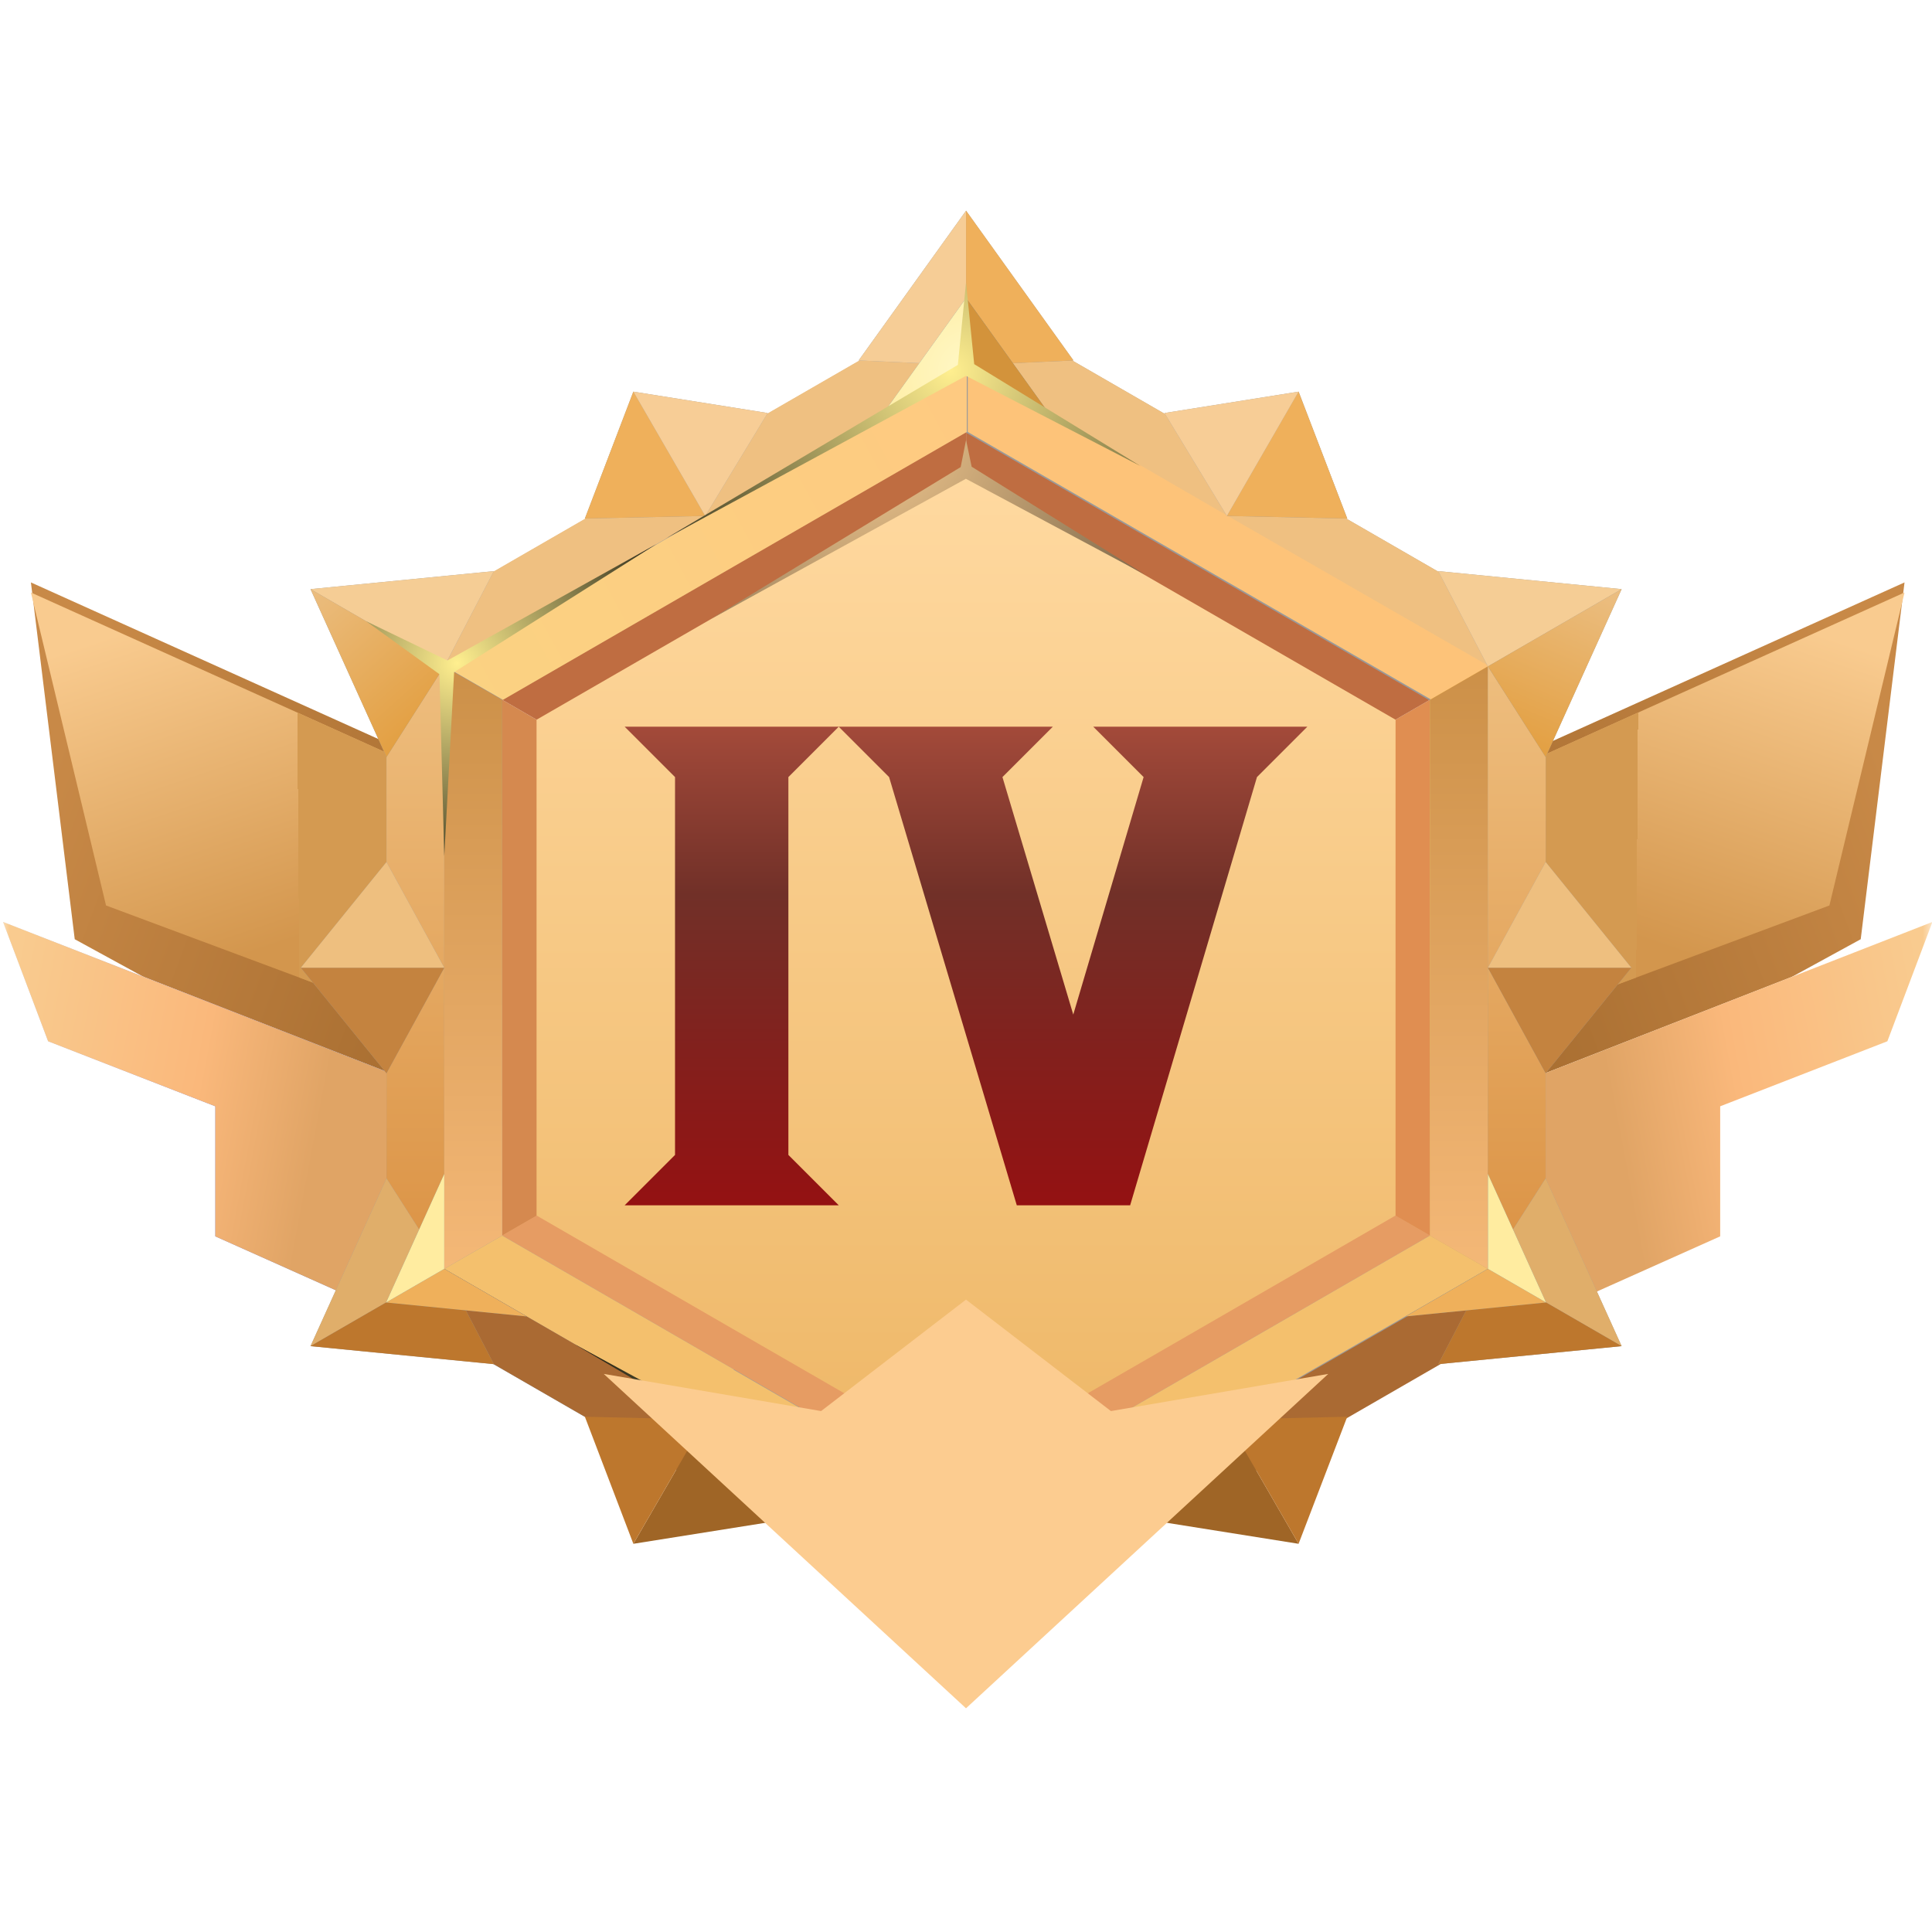
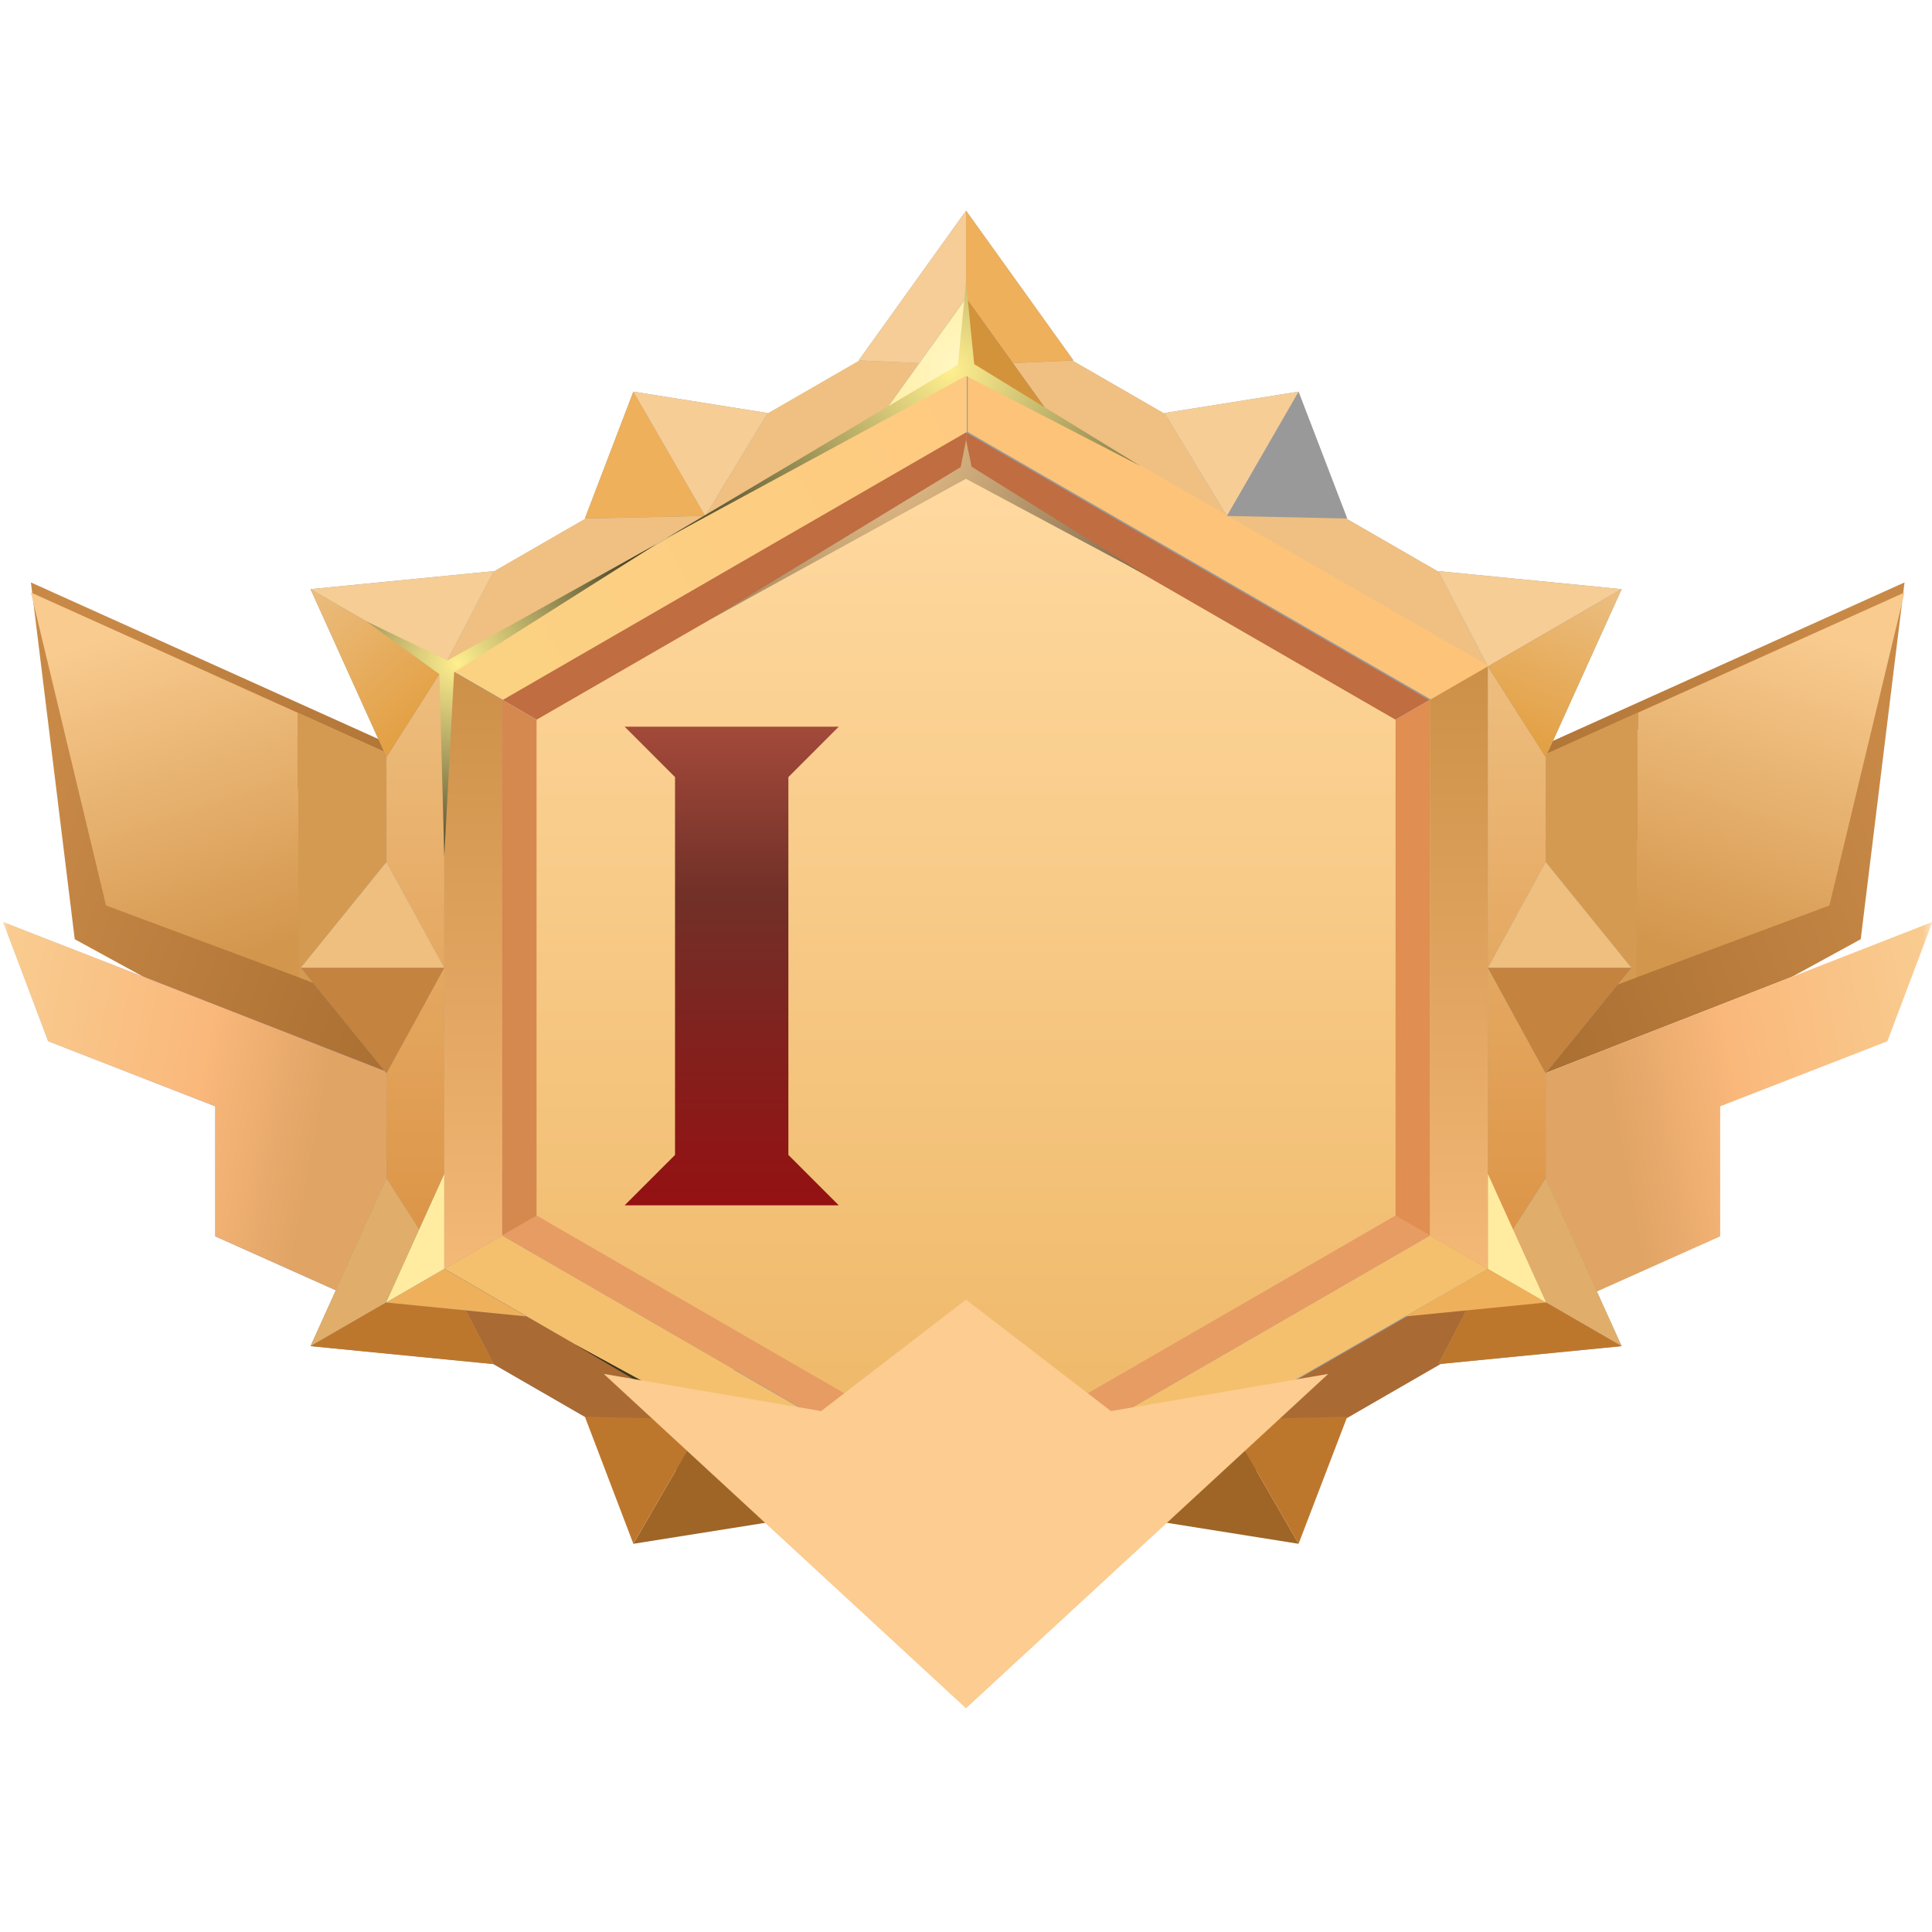
<svg xmlns="http://www.w3.org/2000/svg" width="104" height="104" viewBox="0 0 104 104" fill="none">
  <g clip-path="url(#clip0_2439_1221)">
    <mask id="mask0_2439_1221" style="mask-type:luminance" maskUnits="userSpaceOnUse" x="0" y="0" width="104" height="104">
      <path d="M104 0H0V104H104V0Z" fill="white" />
    </mask>
    <g mask="url(#mask0_2439_1221)">
      <path d="M78.598 42.135L102.521 31.352L100.163 50.559L78.598 62.352V42.135Z" fill="url(#paint0_linear_2439_1221)" />
      <g filter="url(#filter0_d_2439_1221)">
        <path d="M78.598 42.135L102.521 31.352L98.478 48.2L78.598 55.613V42.135Z" fill="url(#paint1_linear_2439_1221)" />
        <path d="M78.598 42.135L102.521 31.352L98.478 48.2L78.598 55.613V42.135Z" fill="url(#paint2_linear_2439_1221)" />
      </g>
      <g filter="url(#filter1_d_2439_1221)">
        <path d="M72.484 61.248L104.023 48.928L101.598 55.352L92.598 58.852V65.853L72.484 74.853V61.248Z" fill="white" />
        <path d="M72.484 61.248L104.023 48.928L101.598 55.352L92.598 58.852V65.853L72.484 74.853V61.248Z" fill="url(#paint3_linear_2439_1221)" />
      </g>
      <path d="M25.588 42.135L1.664 31.352L4.023 50.559L25.588 62.352V42.135Z" fill="url(#paint4_linear_2439_1221)" />
      <g filter="url(#filter2_d_2439_1221)">
        <path d="M25.588 42.135L1.664 31.352L5.708 48.2L25.588 55.613V42.135Z" fill="url(#paint5_linear_2439_1221)" />
        <path d="M25.588 42.135L1.664 31.352L5.708 48.2L25.588 55.613V42.135Z" fill="url(#paint6_linear_2439_1221)" />
      </g>
      <g filter="url(#filter3_d_2439_1221)">
-         <path d="M31.703 61.248L0.164 48.928L2.59 55.352L11.59 58.852V65.853L31.703 74.853V61.248Z" fill="white" />
        <path d="M31.703 61.248L0.164 48.928L2.59 55.352L11.59 58.852V65.853L31.703 74.853V61.248Z" fill="url(#paint7_linear_2439_1221)" />
        <path d="M31.703 61.248L0.164 48.928L2.59 55.352L11.59 58.852V65.853L31.703 74.853V61.248Z" fill="url(#paint8_linear_2439_1221)" />
      </g>
      <path fill-rule="evenodd" clip-rule="evenodd" d="M26.902 37.592L30.372 39.602V64.582L26.902 66.582V37.592Z" fill="#D5894F" />
      <path fill-rule="evenodd" clip-rule="evenodd" d="M77.103 37.592L73.633 39.602V64.582L77.103 66.582V37.592Z" fill="#E08E51" />
      <path fill-rule="evenodd" clip-rule="evenodd" d="M77.104 37.593L73.634 39.602L52.004 27.113V23.102L77.104 37.593Z" fill="#BF6D41" />
      <path fill-rule="evenodd" clip-rule="evenodd" d="M52.002 81.082V77.062L30.372 64.582L26.902 66.582L52.002 81.082Z" fill="#E69C63" />
      <path fill-rule="evenodd" clip-rule="evenodd" d="M26.902 37.593L30.372 39.602L52.002 27.113V23.102L26.902 37.593Z" fill="#BF6D41" />
      <path fill-rule="evenodd" clip-rule="evenodd" d="M52.004 81.082V77.062L73.634 64.582L77.104 66.582L52.004 81.082Z" fill="#E69C63" />
      <g filter="url(#filter4_i_2439_1221)">
        <path fill-rule="evenodd" clip-rule="evenodd" d="M52.003 25.402L63.563 32.072L75.123 38.742V52.092V65.432L63.563 72.112L52.003 78.782L40.443 72.112L28.883 65.432V52.092V38.742L40.443 32.072L52.003 25.402Z" fill="url(#paint9_linear_2439_1221)" />
      </g>
      <g filter="url(#filter5_i_2439_1221)">
        <path d="M36.337 41.83L33.625 39.118H39.388H45.151L42.439 41.83V62.17L45.151 64.882H39.388H33.625L36.337 62.17V41.83Z" fill="url(#paint10_linear_2439_1221)" />
      </g>
      <g filter="url(#filter6_i_2439_1221)">
-         <path d="M45.148 39.118L47.86 41.83L54.734 64.882H60.836L67.663 41.83L70.375 39.118H58.849L61.561 41.83L57.774 54.615L53.962 41.83L56.675 39.118H45.148Z" fill="url(#paint11_linear_2439_1221)" />
-       </g>
+         </g>
      <path style="mix-blend-mode:screen" fill-rule="evenodd" clip-rule="evenodd" d="M52.004 23.683L51.714 25.143L38.234 33.343L51.994 25.773L61.674 30.953L52.304 25.123L52.004 23.683Z" fill="url(#paint12_radial_2439_1221)" />
      <path fill-rule="evenodd" clip-rule="evenodd" d="M52.005 16.112L67.605 25.112L83.205 34.112V70.112L67.605 79.112L52.005 88.112L36.405 79.112L20.805 70.112V34.112L36.405 25.112L52.005 16.112ZM52.005 23.292L64.495 30.502L76.975 37.712V66.512L64.495 73.722L52.005 80.932L39.515 73.722L27.035 66.512V37.672L39.515 30.462L52.005 23.252V23.292Z" fill="#999999" />
      <path fill-rule="evenodd" clip-rule="evenodd" d="M37.966 27.772L51.966 19.662V16.112L36.366 25.112L20.766 34.112L23.876 35.902L37.926 27.802L37.966 27.772Z" fill="#EFC081" />
      <path fill-rule="evenodd" clip-rule="evenodd" d="M52.003 19.663L38.003 27.773L23.953 35.873L27.073 37.673L39.553 30.463L52.043 23.253V19.663H52.003Z" fill="url(#paint13_linear_2439_1221)" />
      <path fill-rule="evenodd" clip-rule="evenodd" d="M52.005 19.663L66.005 27.773L80.055 35.873L83.165 34.083L67.565 25.082L51.965 16.082V19.672L52.005 19.663Z" fill="#EFC081" />
      <path fill-rule="evenodd" clip-rule="evenodd" d="M66.094 27.773L52.094 19.663V23.253L64.584 30.463L77.064 37.673L80.184 35.873L66.094 27.773Z" fill="#FDC379" />
      <path fill-rule="evenodd" clip-rule="evenodd" d="M76.973 37.673V66.513L80.093 68.303V35.873L76.973 37.673Z" fill="url(#paint14_radial_2439_1221)" />
      <path fill-rule="evenodd" clip-rule="evenodd" d="M76.973 37.673V66.513L80.093 68.303V35.873L76.973 37.673Z" fill="url(#paint15_linear_2439_1221)" />
      <path fill-rule="evenodd" clip-rule="evenodd" d="M80.094 35.872V68.302L83.204 70.102V34.112L80.094 35.872Z" fill="url(#paint16_linear_2439_1221)" />
      <path fill-rule="evenodd" clip-rule="evenodd" d="M23.915 52.112V35.872L20.805 34.112V70.112L23.915 68.312V52.112Z" fill="url(#paint17_linear_2439_1221)" />
      <path fill-rule="evenodd" clip-rule="evenodd" d="M23.914 35.873V68.303L27.034 66.513V37.673L23.914 35.873Z" fill="url(#paint18_linear_2439_1221)" />
      <path fill-rule="evenodd" clip-rule="evenodd" d="M39.514 73.723L27.034 66.513L23.914 68.303L37.964 76.413L51.964 84.523V80.933L39.474 73.723H39.514Z" fill="#F4C06D" />
      <path fill-rule="evenodd" clip-rule="evenodd" d="M37.965 76.413L23.915 68.303L20.805 70.103L36.405 79.103L52.005 88.103V84.513L38.005 76.403L37.965 76.413Z" fill="#AA6A33" />
      <path fill-rule="evenodd" clip-rule="evenodd" d="M64.494 73.723L52.004 80.933V84.523L66.004 76.413L80.094 68.303L76.974 66.513L64.494 73.723Z" fill="#F4C06D" />
      <path fill-rule="evenodd" clip-rule="evenodd" d="M66.094 76.412L52.094 84.522V88.112L67.694 79.112L83.294 70.112L80.184 68.312L66.094 76.412Z" fill="#AA6A33" />
      <path fill-rule="evenodd" clip-rule="evenodd" d="M52.003 19.662L46.223 19.402L52.003 11.342L57.783 19.402L52.003 19.662Z" fill="#999999" />
      <path fill-rule="evenodd" clip-rule="evenodd" d="M52.003 19.662L46.223 19.402L52.003 11.342V19.662Z" fill="#F6CD96" />
      <path fill-rule="evenodd" clip-rule="evenodd" d="M52.004 19.662L57.784 19.402L52.004 11.342V19.662Z" fill="#EFB05B" />
      <path fill-rule="evenodd" clip-rule="evenodd" d="M80.092 35.873L77.422 30.743L87.292 31.713L83.202 40.753L80.092 35.873Z" fill="#999999" />
      <path fill-rule="evenodd" clip-rule="evenodd" d="M80.092 35.873L77.422 30.743L87.292 31.713L80.092 35.873Z" fill="#F5CD95" />
      <path fill-rule="evenodd" clip-rule="evenodd" d="M80.094 35.872L83.204 40.752L87.294 31.712L80.094 35.872Z" fill="url(#paint19_linear_2439_1221)" />
      <path fill-rule="evenodd" clip-rule="evenodd" d="M80.092 68.303L83.202 63.433L87.292 72.463L77.422 73.433L80.092 68.303Z" fill="#999999" />
      <path fill-rule="evenodd" clip-rule="evenodd" d="M80.094 68.303L83.204 63.433L87.294 72.463L80.094 68.303Z" fill="#E0AE6A" />
      <path fill-rule="evenodd" clip-rule="evenodd" d="M80.092 68.303L77.422 73.433L87.292 72.463L80.092 68.303Z" fill="#BD772D" />
      <path fill-rule="evenodd" clip-rule="evenodd" d="M23.915 68.303L20.805 63.433L16.715 72.463L26.585 73.433L23.915 68.303Z" fill="#999999" />
      <path fill-rule="evenodd" clip-rule="evenodd" d="M23.915 68.303L20.805 63.433L16.715 72.463L23.915 68.303Z" fill="#E0AE6A" />
      <path fill-rule="evenodd" clip-rule="evenodd" d="M23.915 68.303L26.585 73.433L16.715 72.463L23.915 68.303Z" fill="#BD772D" />
      <path fill-rule="evenodd" clip-rule="evenodd" d="M23.915 35.873L26.585 30.743L16.715 31.713L20.805 40.753L23.915 35.873Z" fill="#999999" />
      <path fill-rule="evenodd" clip-rule="evenodd" d="M23.915 35.873L26.585 30.743L16.715 31.713L23.915 35.873Z" fill="#F5CD95" />
      <path fill-rule="evenodd" clip-rule="evenodd" d="M23.915 35.872L20.805 40.752L16.715 31.712L23.915 35.872Z" fill="url(#paint20_linear_2439_1221)" />
      <path fill-rule="evenodd" clip-rule="evenodd" d="M23.915 52.092L20.805 46.402L16.195 52.092L20.805 57.772L23.915 52.092Z" fill="#999999" />
      <path fill-rule="evenodd" clip-rule="evenodd" d="M37.964 27.773L41.324 22.233L34.094 21.082L31.484 27.913L37.964 27.773Z" fill="#999999" />
      <path fill-rule="evenodd" clip-rule="evenodd" d="M23.915 52.092L20.805 57.772L16.195 52.092H23.915Z" fill="#C4833F" />
      <path fill-rule="evenodd" clip-rule="evenodd" d="M37.964 27.773L31.484 27.913L34.094 21.082L37.964 27.773Z" fill="#EFB05B" />
      <path fill-rule="evenodd" clip-rule="evenodd" d="M37.964 76.413L41.324 81.953L34.094 83.103L37.964 76.413Z" fill="#9F6526" />
      <path fill-rule="evenodd" clip-rule="evenodd" d="M23.915 52.092L20.805 46.402L16.195 52.092H23.915Z" fill="#EEBF7F" />
      <path fill-rule="evenodd" clip-rule="evenodd" d="M37.964 27.773L41.324 22.233L34.094 21.082L37.964 27.773Z" fill="#F7CD96" />
      <path fill-rule="evenodd" clip-rule="evenodd" d="M37.964 76.413L31.484 76.263L34.094 83.103L37.964 76.413Z" fill="#BD772D" />
      <path fill-rule="evenodd" clip-rule="evenodd" d="M80.094 52.092L83.204 46.402L87.814 52.092L83.204 57.772L80.094 52.092Z" fill="#999999" />
      <path fill-rule="evenodd" clip-rule="evenodd" d="M66.044 27.773L62.684 22.233L69.904 21.082L72.524 27.913L66.044 27.773Z" fill="#999999" />
      <path fill-rule="evenodd" clip-rule="evenodd" d="M80.094 52.092L83.204 57.772L87.814 52.092H80.094Z" fill="#C4833F" />
      <path fill-rule="evenodd" clip-rule="evenodd" d="M66.044 76.413L62.684 81.953L69.904 83.103L66.044 76.413Z" fill="#9F6526" />
-       <path fill-rule="evenodd" clip-rule="evenodd" d="M66.043 27.773L72.523 27.913L69.903 21.082L66.043 27.773Z" fill="#EFB05B" />
      <path fill-rule="evenodd" clip-rule="evenodd" d="M80.094 52.092L83.204 46.402L87.814 52.092H80.094Z" fill="#EEBF7F" />
      <path fill-rule="evenodd" clip-rule="evenodd" d="M66.043 76.413L72.523 76.263L69.903 83.103L66.043 76.413Z" fill="#BD772D" />
      <path fill-rule="evenodd" clip-rule="evenodd" d="M66.044 27.773L62.684 22.233L69.904 21.082L66.044 27.773Z" fill="#F7CD96" />
      <path fill-rule="evenodd" clip-rule="evenodd" d="M47.574 22.212L52.004 16.043L56.434 22.212L52.004 19.663L47.574 22.212Z" fill="#708593" />
      <path fill-rule="evenodd" clip-rule="evenodd" d="M52.004 16.043L47.574 22.212L52.004 19.663V16.043Z" fill="url(#paint21_radial_2439_1221)" />
      <path fill-rule="evenodd" clip-rule="evenodd" d="M52.004 16.043L56.434 22.212L52.004 19.663V16.043Z" fill="#D3933B" />
      <path style="mix-blend-mode:screen" fill-rule="evenodd" clip-rule="evenodd" d="M35.832 28.992L51.562 19.642L52.002 15.212L52.442 19.602L61.402 25.092L52.002 20.232L35.832 28.992Z" fill="url(#paint22_radial_2439_1221)" />
      <path style="mix-blend-mode:screen" fill-rule="evenodd" clip-rule="evenodd" d="M30.934 72.362L51.494 84.542L52.004 89.662L52.384 84.542L62.954 78.202L52.004 83.802L30.934 72.362Z" fill="url(#paint23_radial_2439_1221)" />
-       <path fill-rule="evenodd" clip-rule="evenodd" d="M75.664 70.862L83.224 70.112L80.094 63.192V68.302L75.664 70.862Z" fill="#708593" />
      <path fill-rule="evenodd" clip-rule="evenodd" d="M83.224 70.113L75.664 70.863L80.094 68.303L83.224 70.113Z" fill="#EFB05B" />
      <path fill-rule="evenodd" clip-rule="evenodd" d="M83.224 70.112L80.094 63.192V68.302L83.224 70.112Z" fill="#FFECA0" />
      <path fill-rule="evenodd" clip-rule="evenodd" d="M28.345 70.862L20.785 70.112L23.915 63.192V68.302L28.345 70.862Z" fill="#708593" />
      <path fill-rule="evenodd" clip-rule="evenodd" d="M20.785 70.113L28.345 70.863L23.915 68.303L20.785 70.113Z" fill="#EFB05B" />
      <path fill-rule="evenodd" clip-rule="evenodd" d="M20.785 70.112L23.915 63.192V68.302L20.785 70.112Z" fill="#FFECA0" />
      <path style="mix-blend-mode:screen" fill-rule="evenodd" clip-rule="evenodd" d="M35.345 29.283L24.085 35.553L19.715 33.443L23.655 36.293L23.915 46.083L24.445 36.183L35.345 29.283Z" fill="url(#paint24_radial_2439_1221)" />
      <g filter="url(#filter7_ddi_2439_1221)">
        <path d="M52 92.658L32.5 74.658L44.2 76.658L52 70.658L59.8 76.658L71.5 74.658L52 92.658Z" fill="#FCCC90" />
      </g>
    </g>
  </g>
  <defs>
    <filter id="filter0_d_2439_1221" x="78.598" y="31.352" width="23.922" height="24.803" filterUnits="userSpaceOnUse" color-interpolation-filters="sRGB">
      <feFlood flood-opacity="0" result="BackgroundImageFix" />
      <feColorMatrix in="SourceAlpha" type="matrix" values="0 0 0 0 0 0 0 0 0 0 0 0 0 0 0 0 0 0 127 0" result="hardAlpha" />
      <feOffset dy="0.542" />
      <feComposite in2="hardAlpha" operator="out" />
      <feColorMatrix type="matrix" values="0 0 0 0 1 0 0 0 0 1 0 0 0 0 1 0 0 0 0.63 0" />
      <feBlend mode="normal" in2="BackgroundImageFix" result="effect1_dropShadow_2439_1221" />
      <feBlend mode="normal" in="SourceGraphic" in2="effect1_dropShadow_2439_1221" result="shape" />
    </filter>
    <filter id="filter1_d_2439_1221" x="72.484" y="48.928" width="31.539" height="26.625" filterUnits="userSpaceOnUse" color-interpolation-filters="sRGB">
      <feFlood flood-opacity="0" result="BackgroundImageFix" />
      <feColorMatrix in="SourceAlpha" type="matrix" values="0 0 0 0 0 0 0 0 0 0 0 0 0 0 0 0 0 0 127 0" result="hardAlpha" />
      <feOffset dy="0.7" />
      <feComposite in2="hardAlpha" operator="out" />
      <feColorMatrix type="matrix" values="0 0 0 0 1 0 0 0 0 1 0 0 0 0 1 0 0 0 0.63 0" />
      <feBlend mode="normal" in2="BackgroundImageFix" result="effect1_dropShadow_2439_1221" />
      <feBlend mode="normal" in="SourceGraphic" in2="effect1_dropShadow_2439_1221" result="shape" />
    </filter>
    <filter id="filter2_d_2439_1221" x="1.664" y="31.352" width="23.926" height="24.803" filterUnits="userSpaceOnUse" color-interpolation-filters="sRGB">
      <feFlood flood-opacity="0" result="BackgroundImageFix" />
      <feColorMatrix in="SourceAlpha" type="matrix" values="0 0 0 0 0 0 0 0 0 0 0 0 0 0 0 0 0 0 127 0" result="hardAlpha" />
      <feOffset dy="0.542" />
      <feComposite in2="hardAlpha" operator="out" />
      <feColorMatrix type="matrix" values="0 0 0 0 1 0 0 0 0 1 0 0 0 0 1 0 0 0 0.63 0" />
      <feBlend mode="normal" in2="BackgroundImageFix" result="effect1_dropShadow_2439_1221" />
      <feBlend mode="normal" in="SourceGraphic" in2="effect1_dropShadow_2439_1221" result="shape" />
    </filter>
    <filter id="filter3_d_2439_1221" x="0.164" y="48.928" width="31.539" height="26.625" filterUnits="userSpaceOnUse" color-interpolation-filters="sRGB">
      <feFlood flood-opacity="0" result="BackgroundImageFix" />
      <feColorMatrix in="SourceAlpha" type="matrix" values="0 0 0 0 0 0 0 0 0 0 0 0 0 0 0 0 0 0 127 0" result="hardAlpha" />
      <feOffset dy="0.7" />
      <feComposite in2="hardAlpha" operator="out" />
      <feColorMatrix type="matrix" values="0 0 0 0 1 0 0 0 0 1 0 0 0 0 1 0 0 0 0.63 0" />
      <feBlend mode="normal" in2="BackgroundImageFix" result="effect1_dropShadow_2439_1221" />
      <feBlend mode="normal" in="SourceGraphic" in2="effect1_dropShadow_2439_1221" result="shape" />
    </filter>
    <filter id="filter4_i_2439_1221" x="28.883" y="25.402" width="46.238" height="53.38" filterUnits="userSpaceOnUse" color-interpolation-filters="sRGB">
      <feFlood flood-opacity="0" result="BackgroundImageFix" />
      <feBlend mode="normal" in="SourceGraphic" in2="BackgroundImageFix" result="shape" />
      <feColorMatrix in="SourceAlpha" type="matrix" values="0 0 0 0 0 0 0 0 0 0 0 0 0 0 0 0 0 0 127 0" result="hardAlpha" />
      <feOffset />
      <feGaussianBlur stdDeviation="1.5" />
      <feComposite in2="hardAlpha" operator="arithmetic" k2="-1" k3="1" />
      <feColorMatrix type="matrix" values="0 0 0 0 0.742 0 0 0 0 0.326 0 0 0 0 0.068 0 0 0 0.43 0" />
      <feBlend mode="normal" in2="shape" result="effect1_innerShadow_2439_1221" />
    </filter>
    <filter id="filter5_i_2439_1221" x="33.625" y="39.118" width="11.527" height="25.764" filterUnits="userSpaceOnUse" color-interpolation-filters="sRGB">
      <feFlood flood-opacity="0" result="BackgroundImageFix" />
      <feBlend mode="normal" in="SourceGraphic" in2="BackgroundImageFix" result="shape" />
      <feColorMatrix in="SourceAlpha" type="matrix" values="0 0 0 0 0 0 0 0 0 0 0 0 0 0 0 0 0 0 127 0" result="hardAlpha" />
      <feOffset />
      <feGaussianBlur stdDeviation="0.408" />
      <feComposite in2="hardAlpha" operator="arithmetic" k2="-1" k3="1" />
      <feColorMatrix type="matrix" values="0 0 0 0 0.325 0 0 0 0 0.039 0 0 0 0 0.039 0 0 0 0.5 0" />
      <feBlend mode="normal" in2="shape" result="effect1_innerShadow_2439_1221" />
    </filter>
    <filter id="filter6_i_2439_1221" x="45.148" y="39.118" width="25.227" height="25.764" filterUnits="userSpaceOnUse" color-interpolation-filters="sRGB">
      <feFlood flood-opacity="0" result="BackgroundImageFix" />
      <feBlend mode="normal" in="SourceGraphic" in2="BackgroundImageFix" result="shape" />
      <feColorMatrix in="SourceAlpha" type="matrix" values="0 0 0 0 0 0 0 0 0 0 0 0 0 0 0 0 0 0 127 0" result="hardAlpha" />
      <feOffset />
      <feGaussianBlur stdDeviation="0.408" />
      <feComposite in2="hardAlpha" operator="arithmetic" k2="-1" k3="1" />
      <feColorMatrix type="matrix" values="0 0 0 0 0.325 0 0 0 0 0.039 0 0 0 0 0.039 0 0 0 0.5 0" />
      <feBlend mode="normal" in2="shape" result="effect1_innerShadow_2439_1221" />
    </filter>
    <filter id="filter7_ddi_2439_1221" x="30.5" y="68.658" width="43" height="26" filterUnits="userSpaceOnUse" color-interpolation-filters="sRGB">
      <feFlood flood-opacity="0" result="BackgroundImageFix" />
      <feColorMatrix in="SourceAlpha" type="matrix" values="0 0 0 0 0 0 0 0 0 0 0 0 0 0 0 0 0 0 127 0" result="hardAlpha" />
      <feOffset />
      <feGaussianBlur stdDeviation="1" />
      <feComposite in2="hardAlpha" operator="out" />
      <feColorMatrix type="matrix" values="0 0 0 0 0.725 0 0 0 0 0.469 0 0 0 0 0.217 0 0 0 0.31 0" />
      <feBlend mode="normal" in2="BackgroundImageFix" result="effect1_dropShadow_2439_1221" />
      <feColorMatrix in="SourceAlpha" type="matrix" values="0 0 0 0 0 0 0 0 0 0 0 0 0 0 0 0 0 0 127 0" result="hardAlpha" />
      <feOffset dy="-0.7" />
      <feComposite in2="hardAlpha" operator="out" />
      <feColorMatrix type="matrix" values="0 0 0 0 0.487 0 0 0 0 0.292 0 0 0 0 0.098 0 0 0 1 0" />
      <feBlend mode="normal" in2="effect1_dropShadow_2439_1221" result="effect2_dropShadow_2439_1221" />
      <feBlend mode="normal" in="SourceGraphic" in2="effect2_dropShadow_2439_1221" result="shape" />
      <feColorMatrix in="SourceAlpha" type="matrix" values="0 0 0 0 0 0 0 0 0 0 0 0 0 0 0 0 0 0 127 0" result="hardAlpha" />
      <feOffset />
      <feGaussianBlur stdDeviation="1.5" />
      <feComposite in2="hardAlpha" operator="arithmetic" k2="-1" k3="1" />
      <feColorMatrix type="matrix" values="0 0 0 0 1 0 0 0 0 1 0 0 0 0 1 0 0 0 0.63 0" />
      <feBlend mode="normal" in2="shape" result="effect3_innerShadow_2439_1221" />
    </filter>
    <linearGradient id="paint0_linear_2439_1221" x1="100.161" y1="37.828" x2="72.174" y2="48.198" gradientUnits="userSpaceOnUse">
      <stop stop-color="#C88947" />
      <stop offset="1" stop-color="#A0672B" />
    </linearGradient>
    <linearGradient id="paint1_linear_2439_1221" x1="87.722" y1="49.813" x2="93.695" y2="32.141" gradientUnits="userSpaceOnUse">
      <stop stop-color="#D3964D" />
      <stop offset="1" stop-color="#F9CB8F" />
    </linearGradient>
    <linearGradient id="paint2_linear_2439_1221" x1="106.666" y1="54.852" x2="78.127" y2="54.651" gradientUnits="userSpaceOnUse">
      <stop offset="0.652" stop-color="white" stop-opacity="0" />
      <stop offset="0.652" stop-color="#D49A51" />
    </linearGradient>
    <linearGradient id="paint3_linear_2439_1221" x1="103.49" y1="51.719" x2="75.643" y2="56.928" gradientUnits="userSpaceOnUse">
      <stop stop-color="#F9CB8F" />
      <stop offset="0.386" stop-color="#FAB87B" />
      <stop offset="0.625" stop-color="#E0A465" />
    </linearGradient>
    <linearGradient id="paint4_linear_2439_1221" x1="4.025" y1="37.828" x2="32.011" y2="48.198" gradientUnits="userSpaceOnUse">
      <stop stop-color="#C88947" />
      <stop offset="1" stop-color="#A0672B" />
    </linearGradient>
    <linearGradient id="paint5_linear_2439_1221" x1="16.464" y1="49.813" x2="10.49" y2="32.141" gradientUnits="userSpaceOnUse">
      <stop stop-color="#D3964D" />
      <stop offset="1" stop-color="#F9CB8F" />
    </linearGradient>
    <linearGradient id="paint6_linear_2439_1221" x1="-2.48" y1="54.852" x2="26.058" y2="54.651" gradientUnits="userSpaceOnUse">
      <stop offset="0.652" stop-color="white" stop-opacity="0" />
      <stop offset="0.652" stop-color="#D49A51" />
    </linearGradient>
    <linearGradient id="paint7_linear_2439_1221" x1="0.698" y1="51.719" x2="28.545" y2="56.928" gradientUnits="userSpaceOnUse">
      <stop stop-color="#D8E6FF" />
      <stop offset="0.386" stop-color="#7981E1" />
      <stop offset="0.625" stop-color="#788AD5" />
    </linearGradient>
    <linearGradient id="paint8_linear_2439_1221" x1="0.698" y1="51.719" x2="28.545" y2="56.928" gradientUnits="userSpaceOnUse">
      <stop stop-color="#F9CB8F" />
      <stop offset="0.386" stop-color="#FAB87B" />
      <stop offset="0.625" stop-color="#E0A465" />
    </linearGradient>
    <linearGradient id="paint9_linear_2439_1221" x1="52.003" y1="25.402" x2="52.003" y2="78.782" gradientUnits="userSpaceOnUse">
      <stop stop-color="#FFD9A0" />
      <stop offset="1" stop-color="#EEB767" />
    </linearGradient>
    <linearGradient id="paint10_linear_2439_1221" x1="39.388" y1="39.118" x2="39.388" y2="64.882" gradientUnits="userSpaceOnUse">
      <stop stop-color="#A34A3A" />
      <stop offset="0.35" stop-color="#713028" />
      <stop offset="1" stop-color="#941112" />
    </linearGradient>
    <linearGradient id="paint11_linear_2439_1221" x1="57.761" y1="39.118" x2="57.761" y2="64.882" gradientUnits="userSpaceOnUse">
      <stop stop-color="#A34A3A" />
      <stop offset="0.35" stop-color="#713028" />
      <stop offset="1" stop-color="#941112" />
    </linearGradient>
    <radialGradient id="paint12_radial_2439_1221" cx="0" cy="0" r="1" gradientUnits="userSpaceOnUse" gradientTransform="translate(46.274 22.713) scale(36.03 36.03)">
      <stop stop-color="#FACF94" />
      <stop offset="1" />
    </radialGradient>
    <linearGradient id="paint13_linear_2439_1221" x1="52.043" y1="21.534" x2="23.953" y2="36.81" gradientUnits="userSpaceOnUse">
      <stop stop-color="#FECA81" />
      <stop offset="0.993" stop-color="#FBD282" />
    </linearGradient>
    <radialGradient id="paint14_radial_2439_1221" cx="0" cy="0" r="1" gradientUnits="userSpaceOnUse" gradientTransform="translate(63.829 45.952) scale(40.194 40.194)">
      <stop stop-color="#FFEB68" />
      <stop offset="1" stop-color="#E67D2D" />
    </radialGradient>
    <linearGradient id="paint15_linear_2439_1221" x1="78.533" y1="35.873" x2="78.533" y2="68.303" gradientUnits="userSpaceOnUse">
      <stop stop-color="#CC9048" />
      <stop offset="1" stop-color="#F4B877" />
    </linearGradient>
    <linearGradient id="paint16_linear_2439_1221" x1="81.649" y1="34.112" x2="81.649" y2="70.102" gradientUnits="userSpaceOnUse">
      <stop stop-color="#EFC081" />
      <stop offset="1" stop-color="#DA9041" />
    </linearGradient>
    <linearGradient id="paint17_linear_2439_1221" x1="22.36" y1="34.112" x2="22.36" y2="70.112" gradientUnits="userSpaceOnUse">
      <stop stop-color="#EFC081" />
      <stop offset="1" stop-color="#DA9041" />
    </linearGradient>
    <linearGradient id="paint18_linear_2439_1221" x1="25.474" y1="35.873" x2="25.474" y2="68.303" gradientUnits="userSpaceOnUse">
      <stop stop-color="#CC9048" />
      <stop offset="1" stop-color="#F4B877" />
    </linearGradient>
    <linearGradient id="paint19_linear_2439_1221" x1="87.294" y1="32.332" x2="83.694" y2="40.752" gradientUnits="userSpaceOnUse">
      <stop stop-color="#EBBD7F" />
      <stop offset="1" stop-color="#E3A043" />
    </linearGradient>
    <linearGradient id="paint20_linear_2439_1221" x1="16.715" y1="31.712" x2="22.919" y2="38.685" gradientUnits="userSpaceOnUse">
      <stop stop-color="#EBBD7F" />
      <stop offset="1" stop-color="#E3A043" />
    </linearGradient>
    <radialGradient id="paint21_radial_2439_1221" cx="0" cy="0" r="1" gradientUnits="userSpaceOnUse" gradientTransform="translate(52.224 19.983) scale(25.06 25.06)">
      <stop stop-color="#FFF8C7" />
      <stop offset="1" stop-color="#FFC521" />
    </radialGradient>
    <radialGradient id="paint22_radial_2439_1221" cx="0" cy="0" r="1" gradientUnits="userSpaceOnUse" gradientTransform="translate(51.167 19.945) scale(23.77 23.77)">
      <stop stop-color="#FFEF8F" />
      <stop offset="1" />
    </radialGradient>
    <radialGradient id="paint23_radial_2439_1221" cx="0" cy="0" r="1" gradientUnits="userSpaceOnUse" gradientTransform="translate(52.099 80.562) scale(25.433)">
      <stop stop-color="#FFEF8F" />
      <stop offset="1" />
    </radialGradient>
    <radialGradient id="paint24_radial_2439_1221" cx="0" cy="0" r="1" gradientUnits="userSpaceOnUse" gradientTransform="translate(24.608 35.696) scale(15.177)">
      <stop stop-color="#FFEF8F" />
      <stop offset="1" />
    </radialGradient>
    <clipPath id="clip0_2439_1221">
      <rect width="104" height="104" fill="white" />
    </clipPath>
  </defs>
</svg>